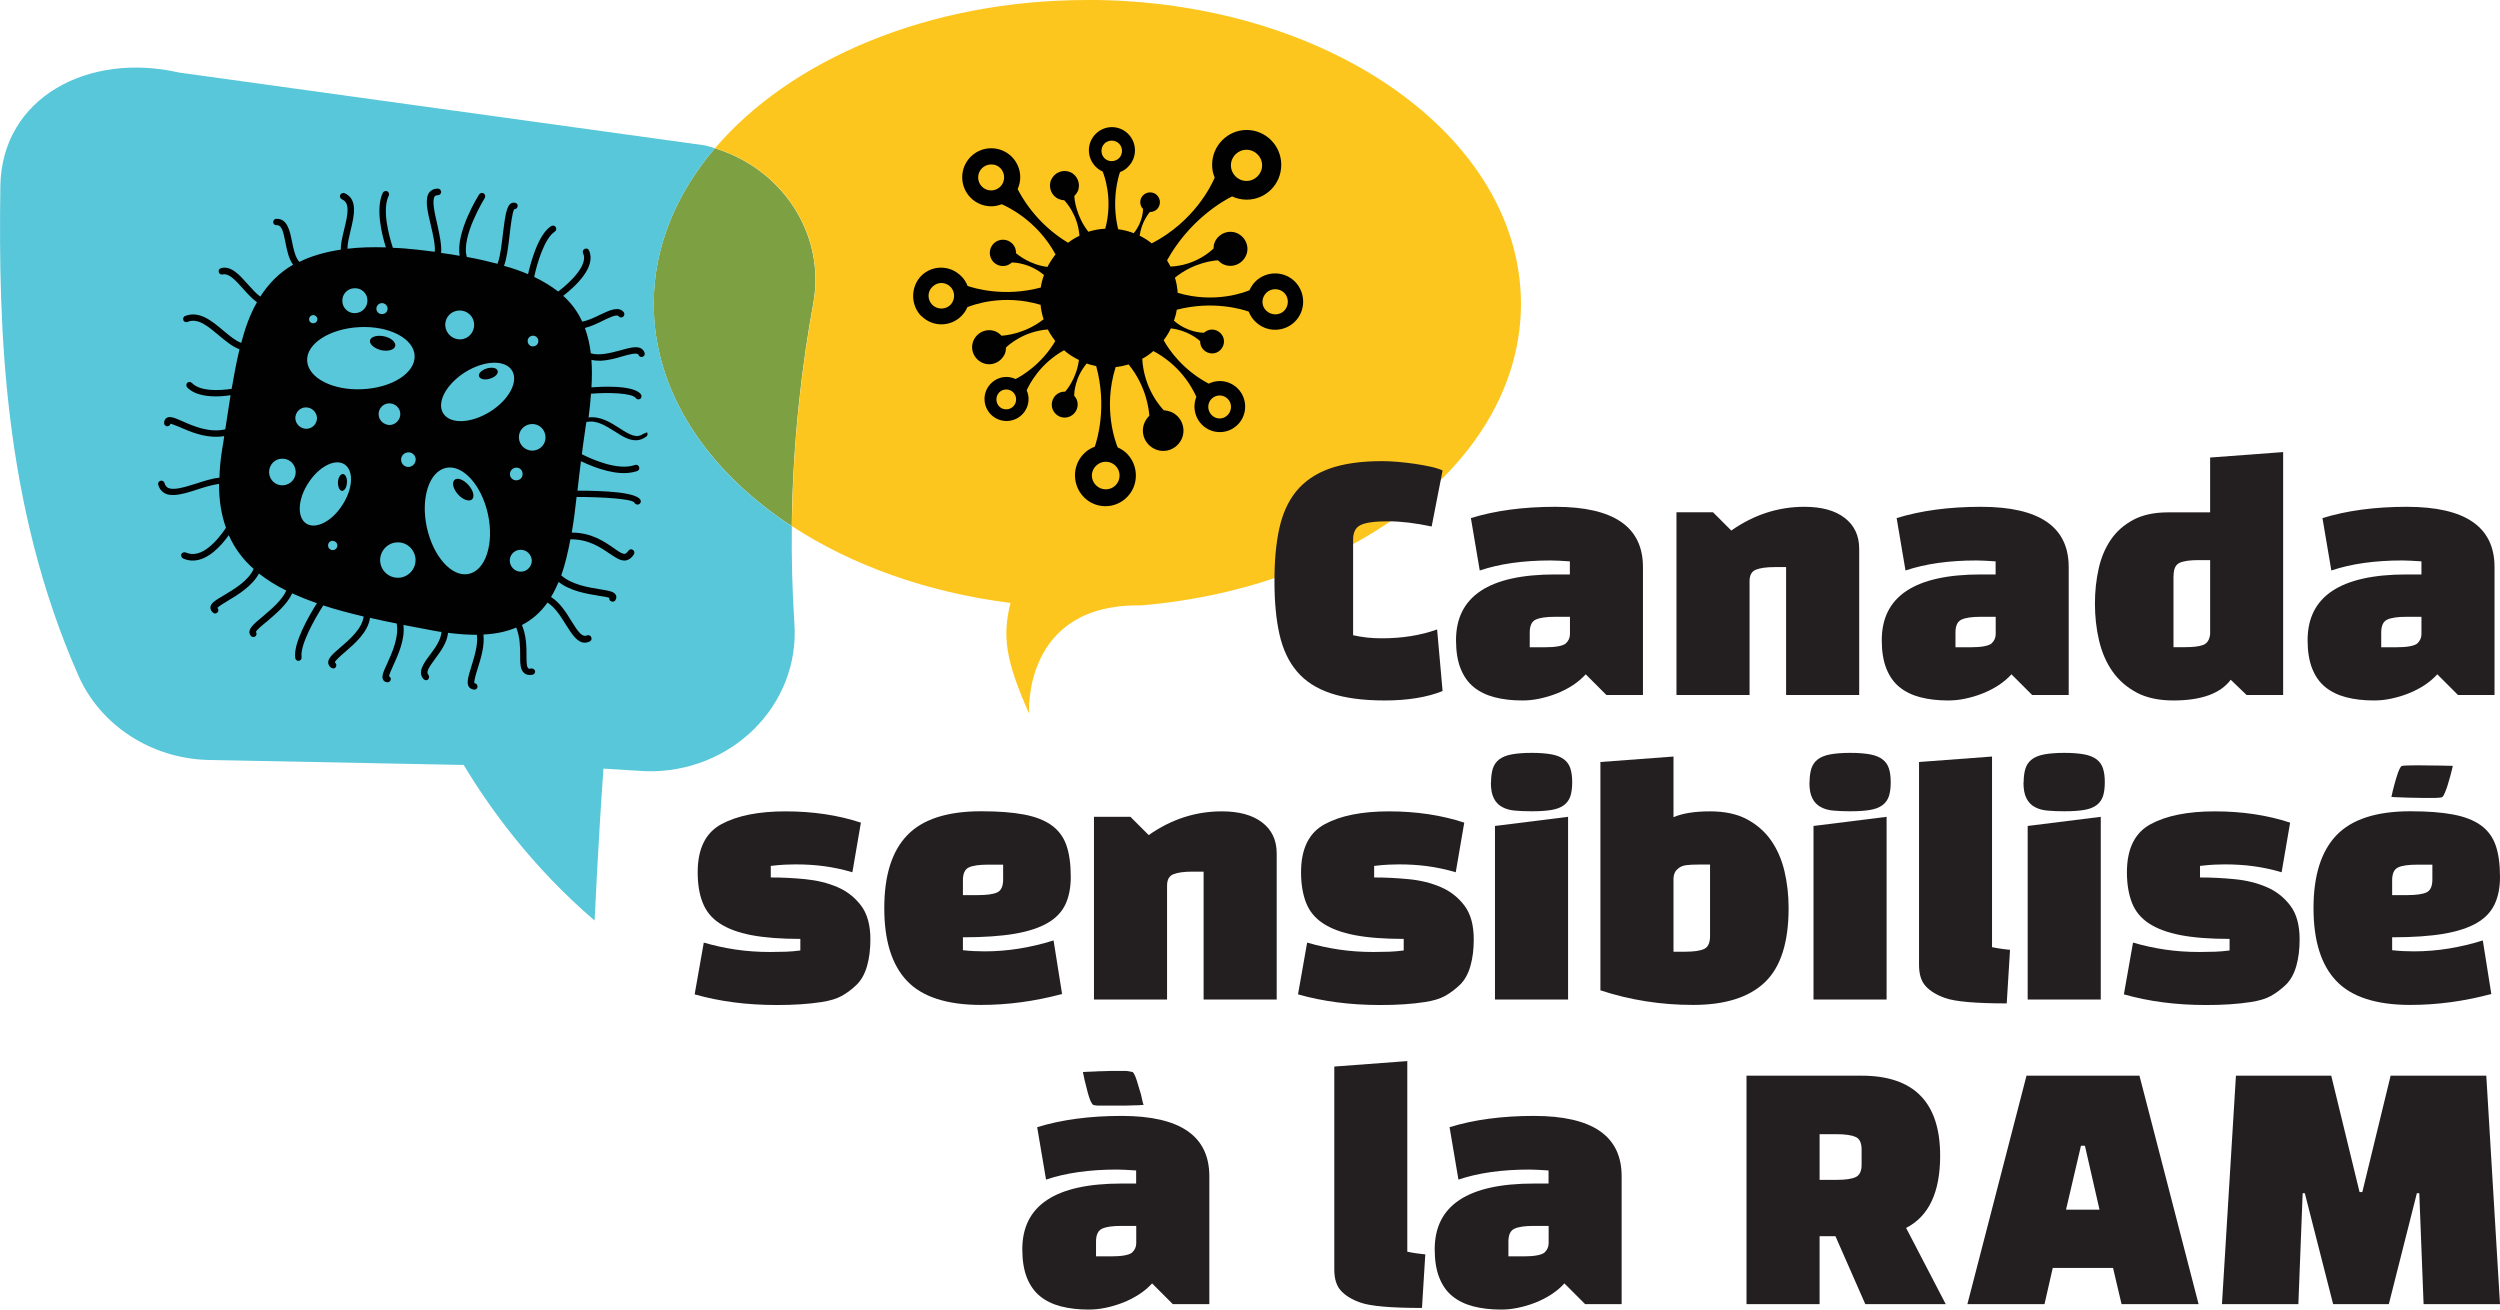
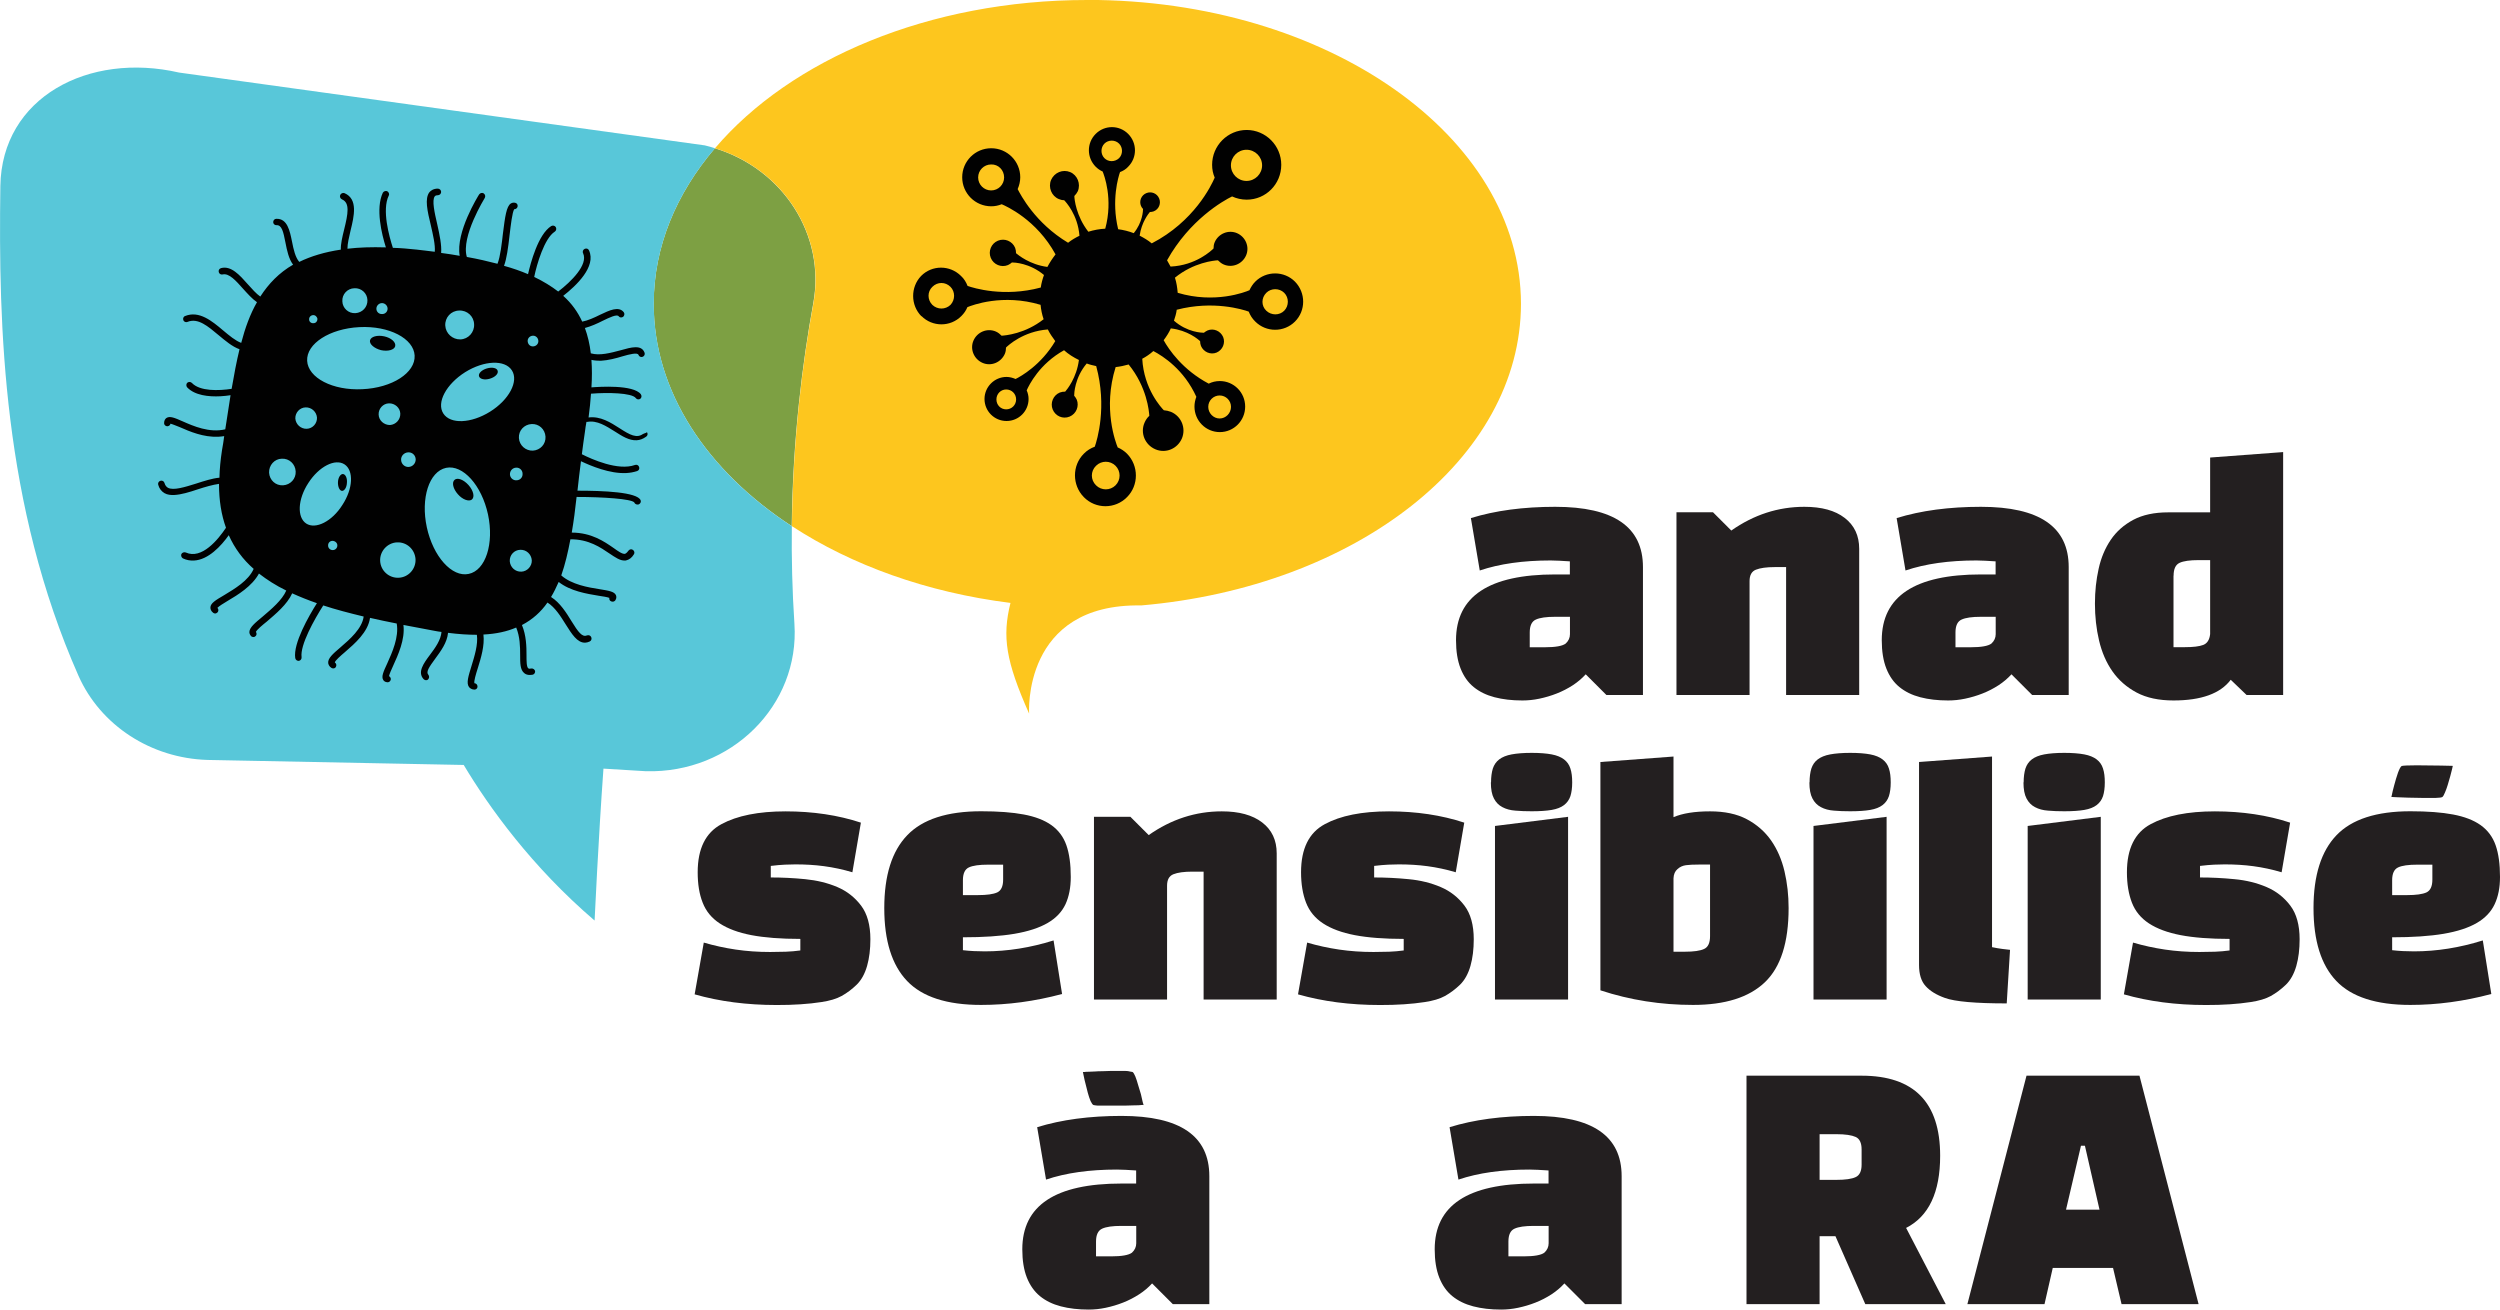
<svg xmlns="http://www.w3.org/2000/svg" id="Layer_2" data-name="Layer 2" viewBox="0 0 279.1 146.2">
  <defs>
    <style>
      .cls-1, .cls-2 {
        fill: #010101;
      }

      .cls-2 {
        isolation: isolate;
      }

      .cls-3 {
        fill: #231f20;
      }

      .cls-4 {
        fill: #fdc61e;
      }

      .cls-5 {
        fill: #7da043;
      }

      .cls-6 {
        fill: #58c7d9;
      }
    </style>
  </defs>
  <g id="artwork">
    <path class="cls-5" d="M79.81,16.55c-4.33,5.08-6.83,11.02-6.83,17.37,0,9.8,5.93,18.62,15.41,24.82.11-9.76,1.2-18.3,2.4-24.87,1.4-7.64-3.38-14.99-10.99-17.32Z" />
    <path class="cls-6" d="M72.99,33.92c0-6.35,2.49-12.29,6.83-17.37-.38-.12-.75-.23-1.14-.32L19.99,8.1C9.9,5.78.19,10.86.04,20.77c-.22,15.77.29,35.59,8.72,54.67,2.46,5.55,8.1,9.21,14.41,9.4l28.6.56c2.82,4.71,7.58,11.35,14.61,17.37,0,0,.43-9.25.99-16.96l4.75.29c9.52.25,17.17-7.36,16.57-16.45-.25-3.77-.33-7.41-.29-10.9-9.48-6.19-15.41-15.02-15.41-24.82Z" />
    <path class="cls-4" d="M121.38,0c-17.67,0-33.12,6.64-41.56,16.55,7.61,2.33,12.38,9.68,10.99,17.32-1.21,6.57-2.29,15.11-2.4,24.87,6.66,4.35,15.06,7.4,24.4,8.57-.94,3.78-.53,6.48,2.08,12.36,0,0-.82-12.32,12.51-12.08,23.91-2.06,42.4-16.35,42.4-33.68-.02-18.74-21.68-33.92-48.41-33.92Z" />
    <path class="cls-2" d="M102.87,35.28c1.22,1.24,3.24,1.24,4.46,0,.29-.29.52-.62.67-.99.52-.21,3.94-1.53,8.17-.26.05.54.16,1.09.34,1.61-2.07,1.63-4.28,1.81-4.69,1.84-.18-.18-.39-.36-.65-.47-.96-.41-2.07.05-2.49,1.01s.05,2.07,1.01,2.49,2.07-.05,2.49-1.01c.1-.23.13-.47.13-.7.23-.23,1.92-1.81,4.67-2.02.23.47.52.88.83,1.3-1.58,2.67-3.84,3.94-4.43,4.23-.31-.13-.65-.23-1.01-.23-1.35,0-2.46,1.11-2.46,2.46s1.09,2.46,2.46,2.46,2.46-1.11,2.46-2.46c0-.34-.08-.67-.21-.96h0c.26-.6,1.43-2.96,4.17-4.48.49.44,1.06.8,1.66,1.09-.26,2-1.32,3.29-1.53,3.53-.21,0-.41.03-.6.1-.75.31-1.09,1.17-.8,1.89.31.75,1.14,1.11,1.89.8.75-.31,1.09-1.17.8-1.89-.08-.18-.18-.31-.29-.44,0-.23.05-2,1.4-3.6.34.13.7.21,1.06.29,1.24,4.54.1,8.27-.16,9-.44.16-.86.41-1.22.78-1.32,1.32-1.32,3.5,0,4.85s3.5,1.35,4.82,0c1.32-1.32,1.32-3.5,0-4.85-.31-.31-.67-.54-1.04-.7h0c-.21-.52-1.69-4.33-.23-8.97.49-.05.99-.16,1.45-.29,2.05,2.51,2.28,5.24,2.31,5.73-.23.21-.41.47-.54.78-.49,1.14.05,2.46,1.22,2.96,1.14.49,2.46-.05,2.96-1.22.47-1.14-.05-2.46-1.22-2.96-.26-.1-.54-.16-.8-.18-.26-.26-2.23-2.36-2.41-5.75.44-.23.86-.52,1.24-.86,1.09.57,3.42,2.07,4.8,5.11-.13.34-.21.7-.21,1.09,0,1.58,1.27,2.85,2.83,2.85s2.83-1.27,2.83-2.85-1.27-2.85-2.83-2.85c-.44,0-.86.1-1.24.29-2.9-1.53-4.46-3.81-5.03-4.85.31-.41.6-.86.8-1.32,1.87.21,3.06,1.22,3.27,1.43,0,.18.03.36.1.54.29.67,1.06,1.01,1.74.73.67-.29,1.01-1.06.73-1.74-.29-.67-1.06-1.01-1.74-.73-.16.08-.29.16-.41.26-.23,0-1.87-.05-3.34-1.35.13-.39.26-.8.31-1.22,4.07-1.06,7.39-.03,8.04.21h0c.16.41.39.78.73,1.11,1.22,1.22,3.21,1.22,4.43,0,1.22-1.22,1.22-3.21,0-4.46-1.22-1.22-3.21-1.22-4.43,0-.29.29-.49.62-.65.96h0c-.47.21-3.86,1.53-8.01.29-.05-.57-.13-1.14-.31-1.69,2.1-1.71,4.38-1.92,4.8-1.94.18.18.39.36.65.47.96.41,2.07-.05,2.49-1.01s-.05-2.07-1.01-2.49c-.96-.41-2.07.05-2.49,1.01-.1.23-.13.47-.13.7-.23.23-1.97,1.89-4.8,2.02-.13-.23-.26-.47-.39-.7,2.51-4.51,6.25-6.64,7.26-7.13h0c.49.23,1.06.36,1.63.36,2.15,0,3.86-1.74,3.86-3.89s-1.74-3.89-3.86-3.89-3.86,1.74-3.86,3.89c0,.52.1.99.29,1.43-.39.91-2.31,4.9-7.03,7.34-.41-.34-.88-.62-1.35-.86.21-1.5.99-2.46,1.14-2.64.16,0,.31-.03.44-.08.57-.23.83-.88.6-1.43-.23-.57-.88-.83-1.43-.6-.57.23-.83.88-.6,1.43.05.13.13.23.23.34,0,.18-.05,1.5-1.04,2.7-.54-.21-1.14-.36-1.74-.44-.78-3.24.03-5.88.21-6.38h0c.34-.13.65-.31.91-.6,1.01-1.01,1.01-2.64,0-3.66-1.01-1.01-2.62-1.01-3.63,0-1.01,1.01-1.01,2.64,0,3.66.23.23.49.41.78.54h0c.16.39,1.19,3.06.29,6.38-.65.03-1.3.16-1.89.34-1.37-1.76-1.56-3.66-1.56-3.99.16-.16.29-.34.39-.54.34-.83-.05-1.79-.86-2.13-.83-.34-1.76.05-2.13.88-.34.83.05,1.79.86,2.13.18.08.39.13.6.13.18.18,1.53,1.63,1.71,3.97-.44.21-.88.47-1.27.78-3.68-2.2-5.31-5.37-5.63-5.99.18-.41.29-.86.29-1.32,0-1.79-1.45-3.24-3.24-3.24s-3.24,1.45-3.24,3.24,1.45,3.24,3.24,3.24c.41,0,.8-.08,1.17-.23.49.21,3.89,1.71,6.01,5.6-.34.44-.65.91-.91,1.4-1.97-.26-3.24-1.32-3.5-1.53,0-.21-.03-.41-.1-.6-.31-.75-1.17-1.11-1.92-.8s-1.11,1.17-.8,1.92,1.17,1.11,1.92.8c.18-.08.31-.18.44-.29.23,0,1.97.05,3.58,1.4-.16.44-.29.91-.36,1.4-4.12,1.11-7.52.05-8.17-.18-.16-.41-.39-.8-.73-1.11-1.24-1.24-3.24-1.24-4.46,0-1.19,1.24-1.19,3.27.05,4.51h0ZM112.1,19.81c0,.8-.65,1.45-1.45,1.45s-1.45-.65-1.45-1.45.65-1.45,1.45-1.45c.8-.03,1.45.62,1.45,1.45ZM139.16,20.2c-.96,0-1.74-.78-1.74-1.74s.78-1.74,1.74-1.74,1.74.78,1.74,1.74-.78,1.74-1.74,1.74ZM141.37,32.69c.54-.54,1.45-.54,2,0,.54.54.54,1.45,0,2-.54.54-1.43.54-2,0-.57-.54-.57-1.43,0-2ZM134.89,45.42c0-.7.57-1.27,1.27-1.27s1.27.57,1.27,1.27-.57,1.3-1.27,1.3-1.27-.6-1.27-1.3ZM112.33,43.48c.62,0,1.11.49,1.11,1.11s-.49,1.11-1.11,1.11-1.09-.49-1.09-1.11c0-.62.49-1.11,1.09-1.11ZM124.93,17.66c-.47.44-1.19.44-1.63,0-.44-.44-.44-1.19,0-1.63s1.19-.44,1.63,0,.44,1.19,0,1.63ZM122.36,52c.6-.6,1.58-.6,2.18,0,.6.6.6,1.58,0,2.18s-1.58.6-2.18,0c-.62-.6-.62-1.58,0-2.18ZM104.09,32.02c.57-.57,1.45-.57,2.02,0,.54.54.54,1.45,0,2.02-.57.54-1.45.54-2.02,0-.57-.57-.57-1.48,0-2.02Z" />
    <path class="cls-1" d="M44.12,38.65c-.1.41-.81.61-1.59.44-.76-.2-1.32-.68-1.22-1.1.1-.41.81-.61,1.59-.44.78.17,1.32.66,1.22,1.1ZM54.68,42.28c.59-.17.98-.56.88-.88-.07-.32-.61-.44-1.2-.27-.59.17-.98.56-.88.88s.63.44,1.2.27ZM38.17,54.8c.27.02.54-.37.56-.9.05-.51-.15-.95-.44-.98-.27-.02-.54.39-.56.9-.02.51.17.95.44.98ZM52.68,55.77c.34-.29.17-1-.37-1.61-.54-.61-1.24-.88-1.56-.59-.34.29-.17,1,.37,1.61.51.59,1.22.85,1.56.59ZM71.81,48.45c.17-.12.39-.1.41-.22.12.17.1.39-.07.51-.37.27-.71.39-1.07.41-.83.05-1.63-.46-2.44-.98-.98-.61-1.98-1.27-3.07-1.07h-.1c-.07.37-.12.73-.17,1.12-.12.83-.24,1.66-.34,2.49,1.1.56,4.05,1.88,5.93,1.2.2-.07.39.02.46.22.07.2-.02.39-.22.46-.37.12-.78.2-1.2.22-1.85.1-4-.81-5.07-1.32h0c-.15,1.12-.27,2.22-.39,3.29,2.85,0,6.68.15,7.05,1.07.07.17-.02.39-.22.46-.05.02-.07.02-.12.02-.17,0-.32-.1-.37-.24-.32-.39-3.44-.61-6.44-.61-.15,1.39-.32,2.71-.54,3.98,2.2,0,3.63,1,4.66,1.71.54.39,1,.71,1.29.66.02-.02.17-.05.37-.34.12-.17.34-.22.51-.1.17.12.22.34.1.51-.24.39-.54.59-.85.66-.05.02-.1.02-.15.02-.54.02-1.05-.34-1.71-.78-1-.68-2.34-1.61-4.37-1.59h0c-.27,1.44-.59,2.81-1.02,4.03,1.15,1.02,3,1.34,4.29,1.54,1.05.17,1.63.27,1.81.66.05.1.1.32-.05.56-.07.1-.17.17-.29.17-.07,0-.15,0-.22-.05-.15-.07-.2-.22-.17-.37-.24-.1-.76-.17-1.2-.24-1.32-.22-3.15-.51-4.46-1.54h0c-.27.61-.54,1.17-.85,1.68h0c1,.63,1.71,1.76,2.27,2.68.78,1.27,1.22,1.83,1.73,1.61.2-.07.41,0,.49.2s0,.41-.2.49c-.17.07-.34.12-.49.12-.88.02-1.49-.98-2.15-2.02-.56-.9-1.2-1.93-2.05-2.46-.73,1.05-1.68,1.9-2.85,2.51h0c.49,1.17.51,2.42.51,3.37,0,.61,0,1.32.2,1.46.07.07.22.05.32.02.22-.02.39.1.44.29.02.2-.1.37-.29.41-.1,0-.17.02-.24.02-.27.02-.51-.05-.68-.2-.46-.37-.46-1.1-.46-2.02s-.02-2.05-.44-3.07c-1.02.44-2.24.71-3.66.78h0c.15,1.22-.27,2.61-.63,3.76-.2.63-.46,1.49-.37,1.68.2,0,.34.17.34.37,0,.2-.15.34-.34.34h-.02c-.32-.02-.49-.17-.59-.29-.32-.44-.07-1.2.27-2.32.34-1.1.76-2.44.61-3.51-.98,0-2.05-.07-3.22-.22h0c-.1,1.1-.83,2.07-1.44,2.9-.66.9-1.05,1.46-.76,1.78.12.15.12.37-.02.51-.05.07-.15.1-.22.1-.12,0-.22-.05-.29-.12-.71-.78,0-1.76.71-2.71.59-.78,1.22-1.66,1.29-2.56-.24-.02-.49-.07-.76-.12-1.2-.22-2.37-.44-3.49-.66.2,1.63-.61,3.37-1.15,4.56-.2.41-.41.93-.46,1.15.12.07.22.22.2.37-.02.17-.17.32-.34.32h-.05c-.27-.02-.41-.17-.46-.27-.22-.37.02-.9.46-1.85.54-1.2,1.32-2.93,1.05-4.44-1.02-.2-2.02-.41-2.98-.63-.22,1.59-1.68,2.85-2.81,3.83-.46.39-1.1.95-1.12,1.15.17.1.22.32.12.49-.05.1-.15.17-.27.17-.07,0-.15,0-.22-.05-.27-.17-.34-.39-.37-.54-.05-.54.51-1.02,1.37-1.76,1.05-.9,2.42-2.1,2.59-3.44-1.61-.39-3.12-.78-4.51-1.24h0c-1,1.56-2.61,4.44-2.42,5.78.02.2-.12.39-.32.41h-.02c-.17,0-.34-.12-.37-.32-.24-1.63,1.51-4.68,2.42-6.12-.98-.34-1.9-.71-2.76-1.1h0c-.56,1.24-1.83,2.29-2.83,3.15-.49.39-1.1.9-1.22,1.15.1.15.1.34-.02.46-.07.07-.15.12-.24.12s-.2-.02-.27-.1c-.12-.12-.2-.29-.2-.46.02-.51.61-1,1.49-1.73.95-.81,2.17-1.83,2.63-2.9-1.15-.56-2.15-1.2-3.05-1.9h0c-.76,1.41-2.37,2.39-3.49,3.05-.44.27-.98.59-1.15.78.12.12.15.32.05.46-.07.1-.2.17-.29.17-.07,0-.15-.02-.22-.07-.27-.2-.32-.44-.32-.59,0-.49.59-.83,1.54-1.39,1.17-.71,2.71-1.61,3.29-2.93-1.2-1.05-2.12-2.29-2.78-3.76-.85,1.2-2.29,2.76-3.9,2.83-.41.02-.81-.05-1.22-.24-.17-.1-.24-.32-.17-.49.1-.17.32-.24.49-.17,1.78.81,3.61-1.44,4.49-2.76-.51-1.41-.78-3.02-.78-4.9-.71.1-1.54.34-2.37.61-.95.32-1.85.59-2.61.63-.41.02-.78-.02-1.1-.2-.34-.2-.59-.51-.71-.95-.05-.2.07-.39.27-.44s.39.07.44.27c.07.24.2.41.37.51.61.34,1.9-.07,3.15-.46.9-.29,1.81-.59,2.61-.66.02-.98.12-2,.29-3.1.1-.51.17-1.02.24-1.54h0c-.22.02-.44.07-.66.07-1.66.07-3.2-.59-4.29-1.07-.39-.15-.83-.34-1.05-.39-.02.17-.17.27-.34.29-.2,0-.37-.15-.37-.34,0-.34.15-.51.27-.59.37-.24.9-.02,1.78.37,1.22.54,3,1.32,4.78.9.2-1.32.39-2.59.59-3.81-.34.05-.71.1-1.12.12-1.34.07-2.88-.1-3.73-1-.12-.15-.12-.37.02-.51.15-.12.37-.12.51.02.9.95,3,.88,4.44.66.27-1.56.54-3.02.88-4.42-.81-.29-1.56-.93-2.32-1.56-1.2-1-2.32-1.98-3.49-1.49-.17.07-.39,0-.46-.2-.07-.17,0-.39.2-.46,1.56-.63,3,.56,4.24,1.61.71.59,1.37,1.15,2.02,1.39.44-1.68,1-3.22,1.76-4.54-.56-.39-1.05-.95-1.56-1.51-.78-.88-1.56-1.76-2.27-1.59-.2.05-.39-.07-.44-.27s.07-.39.27-.44c1.12-.29,2.07.78,2.98,1.81.46.51.93,1.05,1.39,1.37h0c.93-1.44,2.1-2.66,3.66-3.56h0c-.49-.66-.68-1.59-.85-2.46-.24-1.24-.41-1.98-1-1.95-.2.02-.37-.15-.37-.34,0-.2.15-.37.34-.37h0c1.24-.05,1.51,1.32,1.76,2.54.17.88.37,1.76.81,2.27,1.29-.63,2.83-1.1,4.64-1.37-.02-.63.17-1.44.37-2.24.44-1.78.66-2.98-.24-3.37-.2-.1-.27-.29-.2-.49.1-.2.32-.27.49-.2,1.51.66,1.07,2.54.66,4.2-.17.73-.34,1.44-.34,2h0c1.27-.15,2.71-.2,4.29-.15-.46-1.46-1.17-4.34-.34-6.1.1-.17.32-.24.49-.17.17.1.27.32.17.49-.78,1.61.05,4.56.46,5.83h0c.85.02,1.73.1,2.68.2.68.07,1.37.17,2,.24.07-.76-.2-1.9-.44-2.95-.39-1.61-.71-3-.15-3.71.15-.17.44-.39.93-.39.2,0,.37.17.37.37s-.17.37-.37.37c-.22,0-.29.07-.34.12-.34.44-.02,1.85.27,3.1.27,1.2.51,2.34.44,3.22h0c.73.1,1.41.2,2.07.32h0c-.46-2.63,2.05-6.66,2.17-6.85.12-.17.34-.22.51-.12.17.12.22.34.12.51-.02.05-2.68,4.32-2,6.59,1.24.22,2.39.49,3.42.76h0c.32-.78.49-2.34.61-3.39.24-1.9.39-3.02.88-3.34.17-.1.34-.12.51-.07.2.05.29.24.24.44-.05.17-.2.27-.37.27-.22.32-.39,1.81-.51,2.81-.17,1.54-.34,2.73-.63,3.51.98.27,1.88.59,2.68.93h0c.29-1.24,1.12-4.44,2.59-5.37.17-.1.41-.05.51.12s.05.41-.12.51c-1.15.73-2,3.63-2.29,5.05,1.02.49,1.93,1.05,2.68,1.63h0c1.44-1.1,3.37-3,2.78-4.27-.1-.2,0-.41.17-.49.2-.1.41-.02.49.17.83,1.81-1.44,3.95-2.88,5.07h0c.95.85,1.63,1.81,2.12,2.88.63-.12,1.34-.44,1.98-.76,1.07-.51,2.1-1,2.66-.29.12.17.07.39-.07.51-.17.12-.39.1-.51-.07-.2-.24-1.02.15-1.76.51-.63.32-1.32.63-2,.81h0c.32.88.54,1.81.66,2.83,1,.29,2.22-.05,3.32-.34,1.2-.34,2.34-.66,2.68.27.07.17-.02.39-.22.46-.17.07-.39-.02-.46-.22-.1-.29-.98-.07-1.81.17-.71.22-1.56.44-2.39.49-.34,0-.71-.02-1.05-.1v.02c.07.95.07,1.98,0,3.05.88-.07,4.66-.32,5.51.76.12.17.1.39-.05.51-.07.05-.15.07-.22.07-.1,0-.22-.05-.29-.15-.46-.59-3.17-.63-4.93-.49h-.07c-.05.83-.15,1.73-.27,2.66h0c1.32-.17,2.46.56,3.46,1.2,1.17.76,1.93,1.17,2.66.61h0ZM30.04,52.77c.05.83.73,1.46,1.56,1.41.83-.05,1.46-.73,1.41-1.56-.05-.83-.73-1.46-1.56-1.41-.81.02-1.44.73-1.41,1.56ZM44.32,60.55c-1.07.05-1.93.98-1.88,2.07s.98,1.93,2.07,1.88,1.93-.98,1.88-2.07c-.07-1.1-.98-1.93-2.07-1.88h0ZM42.27,46.28c.02.66.59,1.17,1.27,1.17.66-.05,1.17-.61,1.15-1.27-.02-.66-.61-1.17-1.27-1.15s-1.17.59-1.15,1.24h0ZM46.41,51.28c-.02-.46-.39-.81-.85-.78s-.81.41-.78.85c.02.46.41.81.85.78s.78-.39.78-.85ZM40.46,43.45c3.32-.15,5.93-1.83,5.83-3.76-.1-1.9-2.85-3.34-6.17-3.17-3.32.17-5.93,1.85-5.83,3.76.1,1.9,2.85,3.34,6.17,3.17h0ZM38.22,56.38c1.2-1.83,1.29-3.85.24-4.54-1.05-.68-2.85.24-4.03,2.07-1.2,1.83-1.29,3.85-.24,4.54,1.05.68,2.88-.24,4.03-2.07ZM37.12,60.38c-.29,0-.51.24-.49.54,0,.27.24.51.54.49.27,0,.51-.24.49-.54,0-.27-.27-.49-.54-.49ZM34.24,47.87c.66-.02,1.17-.59,1.15-1.24-.05-.66-.61-1.17-1.27-1.15s-1.17.59-1.15,1.24c.05.66.61,1.17,1.27,1.15ZM34.51,35.67c0,.24.22.44.49.41.27,0,.44-.22.44-.46-.02-.24-.24-.46-.49-.44-.27.02-.46.24-.44.49h0ZM42.68,35.06c.34,0,.61-.29.59-.63-.02-.34-.32-.61-.66-.59s-.61.32-.59.66c.02.32.29.59.66.56ZM41.02,33.5c-.02-.76-.68-1.37-1.46-1.32-.78.02-1.39.68-1.34,1.46.02.76.68,1.37,1.46,1.32.78-.05,1.37-.68,1.34-1.46ZM49.8,52.23c-1.9.41-2.85,3.39-2.15,6.64.71,3.27,2.81,5.61,4.68,5.2,1.88-.39,2.85-3.37,2.15-6.64-.71-3.27-2.81-5.59-4.68-5.2h0ZM49.49,46.16c.78,1.22,3.1,1.12,5.22-.2,2.12-1.32,3.22-3.39,2.44-4.61-.78-1.22-3.1-1.12-5.22.2-2.12,1.34-3.22,3.39-2.44,4.61ZM49.71,36.35c.05.88.81,1.56,1.68,1.54.9-.02,1.59-.81,1.54-1.68-.02-.9-.78-1.59-1.68-1.54-.9.02-1.59.78-1.54,1.68h0ZM56.93,52.94c0,.39.34.71.73.68.41,0,.71-.34.68-.73,0-.41-.34-.71-.73-.68-.39.02-.68.34-.68.73ZM59.49,50.31c.83-.05,1.46-.73,1.41-1.56-.05-.83-.73-1.46-1.56-1.41-.83.05-1.46.73-1.41,1.56.05.83.76,1.44,1.56,1.41ZM59.54,38.67c.32-.02.59-.29.56-.63-.02-.32-.29-.59-.63-.56-.32.02-.59.29-.56.63s.29.59.63.56ZM59.37,62.55c-.05-.68-.61-1.2-1.29-1.17-.68.02-1.2.59-1.17,1.27.05.68.61,1.2,1.29,1.17.66-.02,1.2-.61,1.17-1.27Z" />
    <g>
-       <path class="cls-3" d="M160.44,70.28l.61,6.87c-1.75.7-3.9,1.05-6.46,1.05-2.43,0-4.43-.27-6.02-.8-1.59-.53-2.85-1.34-3.77-2.43-.93-1.09-1.58-2.47-1.96-4.15s-.56-3.66-.56-5.95.17-4.17.53-5.83.98-3.06,1.89-4.18c.91-1.12,2.14-1.97,3.69-2.53s3.52-.85,5.9-.85c.52,0,1.1.03,1.75.08.65.06,1.28.13,1.9.22s1.21.2,1.77.32c.55.12,1,.27,1.34.42l-1.22,6.26c-1.81-.39-3.43-.58-4.86-.58s-2.49.13-3.06.41c-.57.27-.85.82-.85,1.63v10.68c.52.11,1.05.2,1.58.26.53.06,1.08.08,1.65.08,2.27,0,4.32-.33,6.15-.99Z" />
      <path class="cls-3" d="M173.63,56.58c6.53,0,9.79,2.24,9.79,6.73v14.28h-4.08l-2.31-2.31c-.41.45-.89.86-1.44,1.22-.56.36-1.15.67-1.79.92-.63.25-1.28.44-1.94.58-.66.14-1.29.2-1.9.2-1.16,0-2.19-.12-3.11-.36s-1.69-.62-2.33-1.14-1.12-1.21-1.46-2.07-.51-1.92-.51-3.16c0-4.9,3.69-7.34,11.08-7.34h1.63v-1.46c-.43-.02-.82-.04-1.17-.07-.35-.02-.67-.03-.97-.03-3.06,0-5.7.37-7.92,1.12l-.99-5.85c2.72-.84,5.86-1.26,9.42-1.26ZM170.78,70.59v1.67h1.7c1.18,0,1.95-.14,2.31-.41.32-.29.48-.65.48-1.05v-1.94h-1.67c-.97,0-1.69.1-2.14.31-.45.2-.68.68-.68,1.43Z" />
      <path class="cls-3" d="M187.16,57.19h4.08l2.04,2.04c2.52-1.77,5.24-2.65,8.16-2.65,1.93,0,3.43.41,4.5,1.24,1.08.83,1.62,1.98,1.62,3.45v16.32h-8.16v-14.28h-1.26c-.93,0-1.63.1-2.11.29s-.71.62-.71,1.28v12.71h-8.16v-20.4Z" />
      <path class="cls-3" d="M221.16,56.58c6.53,0,9.79,2.24,9.79,6.73v14.28h-4.08l-2.31-2.31c-.41.45-.89.86-1.44,1.22-.56.36-1.15.67-1.79.92-.63.25-1.28.44-1.94.58-.66.14-1.29.2-1.9.2-1.16,0-2.19-.12-3.11-.36s-1.69-.62-2.33-1.14-1.12-1.21-1.46-2.07-.51-1.92-.51-3.16c0-4.9,3.69-7.34,11.08-7.34h1.63v-1.46c-.43-.02-.82-.04-1.17-.07-.35-.02-.67-.03-.97-.03-3.06,0-5.7.37-7.92,1.12l-.99-5.85c2.72-.84,5.86-1.26,9.42-1.26ZM218.31,70.59v1.67h1.7c1.18,0,1.95-.14,2.31-.41.32-.29.48-.65.48-1.05v-1.94h-1.67c-.97,0-1.69.1-2.14.31-.45.2-.68.68-.68,1.43Z" />
      <path class="cls-3" d="M254.89,50.46v27.13h-4.08l-1.77-1.7c-1.16,1.54-3.29,2.31-6.39,2.31-1.63,0-3-.29-4.11-.88s-2.01-1.38-2.7-2.36-1.19-2.14-1.5-3.45c-.31-1.31-.46-2.69-.46-4.11s.14-2.66.41-3.89c.27-1.24.73-2.32,1.36-3.25.63-.93,1.47-1.67,2.52-2.23,1.04-.55,2.33-.83,3.88-.83h4.69v-6.12l8.16-.61ZM242.65,64.26v7.99h1.26c.93,0,1.62-.08,2.06-.25.44-.17.7-.57.77-1.21v-8.26h-1.26c-1,0-1.72.1-2.16.31-.44.21-.66.68-.66,1.43Z" />
-       <path class="cls-3" d="M268.7,56.58c6.53,0,9.79,2.24,9.79,6.73v14.28h-4.08l-2.31-2.31c-.41.45-.89.86-1.44,1.22-.56.36-1.15.67-1.79.92-.63.25-1.28.44-1.94.58-.66.14-1.29.2-1.9.2-1.16,0-2.19-.12-3.11-.36s-1.69-.62-2.33-1.14-1.12-1.21-1.46-2.07-.51-1.92-.51-3.16c0-4.9,3.69-7.34,11.08-7.34h1.63v-1.46c-.43-.02-.82-.04-1.17-.07-.35-.02-.67-.03-.97-.03-3.06,0-5.7.37-7.92,1.12l-.99-5.85c2.72-.84,5.86-1.26,9.42-1.26ZM265.84,70.59v1.67h1.7c1.18,0,1.95-.14,2.31-.41.32-.29.48-.65.48-1.05v-1.94h-1.67c-.97,0-1.69.1-2.14.31-.45.2-.68.68-.68,1.43Z" />
      <path class="cls-3" d="M80.54,92.01c1.75-.95,4.14-1.43,7.17-1.43s5.86.42,8.4,1.26l-.95,5.54c-1.07-.32-2.12-.54-3.16-.68-1.04-.14-2.11-.2-3.2-.2-.32,0-.71.01-1.17.03s-.99.07-1.58.14v1.29c1.25,0,2.53.06,3.84.19s2.51.42,3.59.88,1.96,1.16,2.65,2.07,1.04,2.17,1.04,3.76c0,1.11-.12,2.1-.37,2.98-.25.87-.63,1.57-1.16,2.09-.54.52-1.1.94-1.68,1.26-.58.32-1.33.54-2.26.68-.72.11-1.5.2-2.33.25-.83.06-1.72.08-2.67.08-3.33,0-6.38-.4-9.15-1.19l1.02-5.78c1.16.34,2.35.6,3.57.78,1.22.18,2.5.27,3.84.27.61,0,1.2-.01,1.75-.03.56-.02,1.09-.07,1.62-.14v-1.29c-2.18,0-3.99-.14-5.46-.42-1.46-.28-2.64-.72-3.54-1.31-.9-.59-1.53-1.36-1.9-2.31-.38-.95-.56-2.08-.56-3.4,0-2.63.88-4.42,2.65-5.37Z" />
      <path class="cls-3" d="M107.5,104.65v1.43c.41.05.82.08,1.22.1.41.02.82.03,1.22.03,2.54,0,5.1-.41,7.68-1.22l.95,5.98c-3.06.82-6.07,1.22-9.04,1.22-3.81,0-6.56-.89-8.26-2.67-1.7-1.78-2.55-4.49-2.55-8.14s.85-6.36,2.57-8.14c1.71-1.78,4.46-2.67,8.25-2.67,1.9,0,3.49.12,4.76.36,1.27.24,2.29.63,3.08,1.19.78.56,1.34,1.3,1.67,2.24.33.94.49,2.12.49,3.55,0,1.18-.2,2.19-.59,3.04-.4.85-1.06,1.55-1.99,2.09-.93.54-2.17.95-3.71,1.21-1.54.26-3.46.39-5.75.39ZM107.5,98.26v1.67h1.67c1,0,1.72-.1,2.16-.3.44-.21.66-.68.66-1.43v-1.67h-1.67c-1,0-1.72.1-2.16.31-.44.21-.66.68-.66,1.43Z" />
      <path class="cls-3" d="M122.12,91.19h4.08l2.04,2.04c2.52-1.77,5.24-2.65,8.16-2.65,1.93,0,3.43.41,4.51,1.24,1.08.83,1.62,1.98,1.62,3.45v16.32h-8.16v-14.28h-1.26c-.93,0-1.63.1-2.11.29-.48.19-.71.62-.71,1.28v12.71h-8.16v-20.4Z" />
      <path class="cls-3" d="M147.9,92.01c1.75-.95,4.14-1.43,7.17-1.43s5.86.42,8.4,1.26l-.95,5.54c-1.07-.32-2.12-.54-3.16-.68s-2.11-.2-3.2-.2c-.32,0-.71.01-1.17.03s-.99.07-1.58.14v1.29c1.25,0,2.53.06,3.84.19,1.31.12,2.51.42,3.59.88,1.08.46,1.96,1.16,2.65,2.07s1.04,2.17,1.04,3.76c0,1.11-.12,2.1-.37,2.98-.25.87-.63,1.57-1.16,2.09-.54.52-1.11.94-1.68,1.26-.58.32-1.33.54-2.26.68-.73.11-1.5.2-2.33.25-.83.06-1.72.08-2.67.08-3.33,0-6.38-.4-9.15-1.19l1.02-5.78c1.16.34,2.35.6,3.57.78,1.22.18,2.5.27,3.84.27.61,0,1.2-.01,1.75-.03.55-.02,1.09-.07,1.62-.14v-1.29c-2.18,0-4-.14-5.46-.42-1.46-.28-2.64-.72-3.54-1.31-.9-.59-1.53-1.36-1.9-2.31s-.56-2.08-.56-3.4c0-2.63.88-4.42,2.65-5.37Z" />
      <path class="cls-3" d="M166.46,87.35c0-.61.07-1.13.2-1.55.14-.42.37-.76.71-1.02.34-.26.8-.45,1.39-.56.59-.11,1.34-.17,2.24-.17s1.65.06,2.23.17,1.04.3,1.38.56c.34.26.58.6.71,1.02.14.42.2.94.2,1.55s-.07,1.12-.2,1.53c-.14.41-.37.74-.71,1-.34.26-.8.44-1.38.54-.58.1-1.32.15-2.23.15-.66,0-1.26-.02-1.82-.07-.56-.04-1.04-.17-1.45-.39-.41-.21-.73-.54-.95-.97-.23-.43-.34-1.03-.34-1.8ZM175.06,111.59h-8.16v-19.38l8.16-1.02v20.4Z" />
      <path class="cls-3" d="M178.67,110.57v-25.5l8.16-.61v6.77c1-.43,2.36-.65,4.08-.65,1.63,0,3,.29,4.11.88s2.01,1.38,2.7,2.36c.69.99,1.19,2.14,1.5,3.45.31,1.32.46,2.69.46,4.11,0,3.83-.88,6.59-2.65,8.28-1.77,1.69-4.44,2.53-8.02,2.53s-7.03-.54-10.34-1.63ZM186.83,98.06v8.19h1.26c1,0,1.72-.1,2.16-.31.44-.2.66-.68.66-1.43v-7.99h-1.26c-.59,0-1.07.02-1.43.07-.36.05-.68.19-.95.44-.27.23-.42.57-.44,1.02Z" />
      <path class="cls-3" d="M202.02,87.35c0-.61.07-1.13.2-1.55.14-.42.37-.76.71-1.02.34-.26.8-.45,1.39-.56.59-.11,1.34-.17,2.24-.17s1.65.06,2.23.17,1.04.3,1.38.56c.34.26.58.6.71,1.02.14.42.2.94.2,1.55s-.07,1.12-.2,1.53c-.14.41-.37.74-.71,1-.34.26-.8.44-1.38.54-.58.1-1.32.15-2.23.15-.66,0-1.26-.02-1.82-.07-.56-.04-1.04-.17-1.45-.39-.41-.21-.73-.54-.95-.97-.23-.43-.34-1.03-.34-1.8ZM210.62,111.59h-8.16v-19.38l8.16-1.02v20.4Z" />
      <path class="cls-3" d="M214.23,85.07l8.16-.61v21.28c.43.09.82.16,1.16.2.34.05.62.08.85.1l-.37,5.98c-3.47,0-5.77-.2-6.9-.61-.95-.34-1.67-.78-2.16-1.33-.49-.54-.73-1.33-.73-2.35v-22.68Z" />
      <path class="cls-3" d="M225.92,87.35c0-.61.07-1.13.2-1.55.14-.42.37-.76.71-1.02.34-.26.8-.45,1.39-.56.59-.11,1.34-.17,2.24-.17s1.65.06,2.23.17,1.04.3,1.38.56c.34.26.58.6.71,1.02.14.42.2.94.2,1.55s-.07,1.12-.2,1.53c-.14.41-.37.74-.71,1-.34.26-.8.44-1.38.54-.58.1-1.32.15-2.23.15-.66,0-1.26-.02-1.82-.07-.56-.04-1.04-.17-1.45-.39-.41-.21-.73-.54-.95-.97-.23-.43-.34-1.03-.34-1.8ZM234.53,111.59h-8.16v-19.38l8.16-1.02v20.4Z" />
      <path class="cls-3" d="M240.1,92.01c1.75-.95,4.14-1.43,7.17-1.43s5.86.42,8.4,1.26l-.95,5.54c-1.07-.32-2.12-.54-3.16-.68s-2.11-.2-3.2-.2c-.32,0-.71.01-1.17.03s-.99.07-1.58.14v1.29c1.25,0,2.53.06,3.84.19,1.31.12,2.51.42,3.59.88,1.08.46,1.96,1.16,2.65,2.07s1.04,2.17,1.04,3.76c0,1.11-.12,2.1-.37,2.98-.25.87-.63,1.57-1.16,2.09-.54.52-1.11.94-1.68,1.26-.58.32-1.33.54-2.26.68-.73.11-1.5.2-2.33.25-.83.06-1.72.08-2.67.08-3.33,0-6.38-.4-9.15-1.19l1.02-5.78c1.16.34,2.35.6,3.57.78,1.22.18,2.5.27,3.84.27.61,0,1.2-.01,1.75-.03.55-.02,1.09-.07,1.62-.14v-1.29c-2.18,0-4-.14-5.46-.42-1.46-.28-2.64-.72-3.54-1.31-.9-.59-1.53-1.36-1.9-2.31s-.56-2.08-.56-3.4c0-2.63.88-4.42,2.65-5.37Z" />
      <path class="cls-3" d="M267.06,104.65v1.43c.41.05.82.08,1.22.1s.82.03,1.22.03c2.54,0,5.1-.41,7.68-1.22l.95,5.98c-3.06.82-6.08,1.22-9.04,1.22-3.81,0-6.56-.89-8.26-2.67-1.7-1.78-2.55-4.49-2.55-8.14s.86-6.36,2.57-8.14c1.71-1.78,4.46-2.67,8.25-2.67,1.9,0,3.49.12,4.76.36s2.29.63,3.08,1.19c.78.56,1.34,1.3,1.67,2.24.33.94.49,2.12.49,3.55,0,1.18-.2,2.19-.6,3.04-.4.85-1.06,1.55-1.99,2.09-.93.54-2.17.95-3.71,1.21-1.54.26-3.46.39-5.75.39ZM268.15,85.51c.16-.04.71-.07,1.65-.07s1.85.01,2.74.03l1.29.03c-.02.09-.05.21-.08.36-.03.15-.1.41-.2.78-.1.37-.2.71-.29,1s-.19.58-.31.85c-.11.27-.21.44-.29.49s-.33.09-.75.1c-.42.01-.9.01-1.44,0-.54-.01-1.08-.02-1.62-.03-.53-.01-.98-.03-1.34-.05l-.54-.03s.04-.11.05-.19c.01-.08.04-.23.1-.46s.11-.45.17-.66c.06-.22.12-.45.2-.71.08-.26.15-.49.22-.68.07-.19.14-.36.22-.51.08-.15.15-.23.22-.26ZM267.06,98.26v1.67h1.67c1,0,1.72-.1,2.16-.3.44-.21.66-.68.66-1.43v-1.67h-1.67c-1,0-1.72.1-2.16.31-.44.21-.66.68-.66,1.43Z" />
      <path class="cls-3" d="M125.22,124.58c6.53,0,9.79,2.24,9.79,6.73v14.28h-4.08l-2.31-2.31c-.41.45-.89.86-1.45,1.22-.56.36-1.15.67-1.79.92-.63.25-1.28.44-1.94.58-.66.14-1.29.2-1.9.2-1.16,0-2.19-.12-3.11-.36s-1.69-.62-2.33-1.14c-.63-.52-1.12-1.21-1.46-2.07s-.51-1.92-.51-3.16c0-4.9,3.69-7.34,11.08-7.34h1.63v-1.46c-.43-.02-.82-.04-1.17-.07-.35-.02-.67-.03-.97-.03-3.06,0-5.7.37-7.92,1.12l-.99-5.85c2.72-.84,5.86-1.26,9.42-1.26ZM120.9,119.68h.17c.07-.02.23-.03.48-.03s.49-.01.71-.03.5-.03.82-.03c.34-.02.65-.03.92-.03h1.63c.2,0,.38.02.54.07.18.02.28.05.31.07.07.07.16.23.27.48.11.27.21.59.31.95.11.36.21.7.31,1.02.04.2.11.5.2.88l.1.34c-.09-.02-.19-.02-.31,0-.11.02-.35.03-.71.03s-.71.01-1.05.03h-3.06c-.23-.02-.39-.04-.48-.07-.09-.05-.19-.19-.31-.44-.11-.27-.22-.58-.31-.93-.09-.35-.18-.71-.27-1.07-.05-.16-.11-.45-.2-.88l-.07-.34ZM122.36,138.59v1.67h1.7c1.18,0,1.95-.14,2.31-.41.32-.29.48-.65.48-1.05v-1.94h-1.67c-.98,0-1.69.1-2.14.31s-.68.68-.68,1.43Z" />
-       <path class="cls-3" d="M148.95,119.07l8.16-.61v21.28c.43.09.82.16,1.16.2.34.05.62.08.85.1l-.37,5.98c-3.47,0-5.77-.2-6.9-.61-.95-.34-1.67-.78-2.16-1.33-.49-.54-.73-1.33-.73-2.35v-22.68Z" />
      <path class="cls-3" d="M171.25,124.58c6.53,0,9.79,2.24,9.79,6.73v14.28h-4.08l-2.31-2.31c-.41.45-.89.86-1.44,1.22-.56.36-1.15.67-1.79.92-.63.25-1.28.44-1.94.58-.66.14-1.29.2-1.9.2-1.16,0-2.19-.12-3.11-.36s-1.69-.62-2.33-1.14-1.12-1.21-1.46-2.07-.51-1.92-.51-3.16c0-4.9,3.69-7.34,11.08-7.34h1.63v-1.46c-.43-.02-.82-.04-1.17-.07-.35-.02-.67-.03-.97-.03-3.06,0-5.7.37-7.92,1.12l-.99-5.85c2.72-.84,5.86-1.26,9.42-1.26ZM168.4,138.59v1.67h1.7c1.18,0,1.95-.14,2.31-.41.32-.29.48-.65.48-1.05v-1.94h-1.67c-.97,0-1.69.1-2.14.31-.45.2-.68.68-.68,1.43Z" />
      <path class="cls-3" d="M212.8,137.09l4.42,8.5h-8.98l-3.33-7.58h-1.77v7.58h-8.16v-25.5h12.85c5.85,0,8.77,2.98,8.77,8.94,0,4.08-1.27,6.77-3.81,8.06ZM205.01,126.62h-1.87v5.1h1.87c1,0,1.72-.1,2.16-.31.44-.2.66-.67.66-1.39v-1.7c0-.72-.22-1.19-.66-1.39-.44-.2-1.16-.31-2.16-.31Z" />
      <path class="cls-3" d="M228.24,145.59h-8.6l6.6-25.5h12.61l6.6,25.5h-8.6l-.95-4.04h-6.73l-.92,4.04ZM232.32,127.91l-1.67,7.14h3.74l-1.63-7.14h-.44Z" />
-       <path class="cls-3" d="M256.59,145.59h-8.53l1.56-25.5h10.64l3.16,12.99h.31l3.16-12.99h10.68l1.53,25.5h-8.53l-.48-12.38h-.27l-3.13,12.38h-6.22l-3.16-12.38h-.24l-.48,12.38Z" />
    </g>
  </g>
</svg>